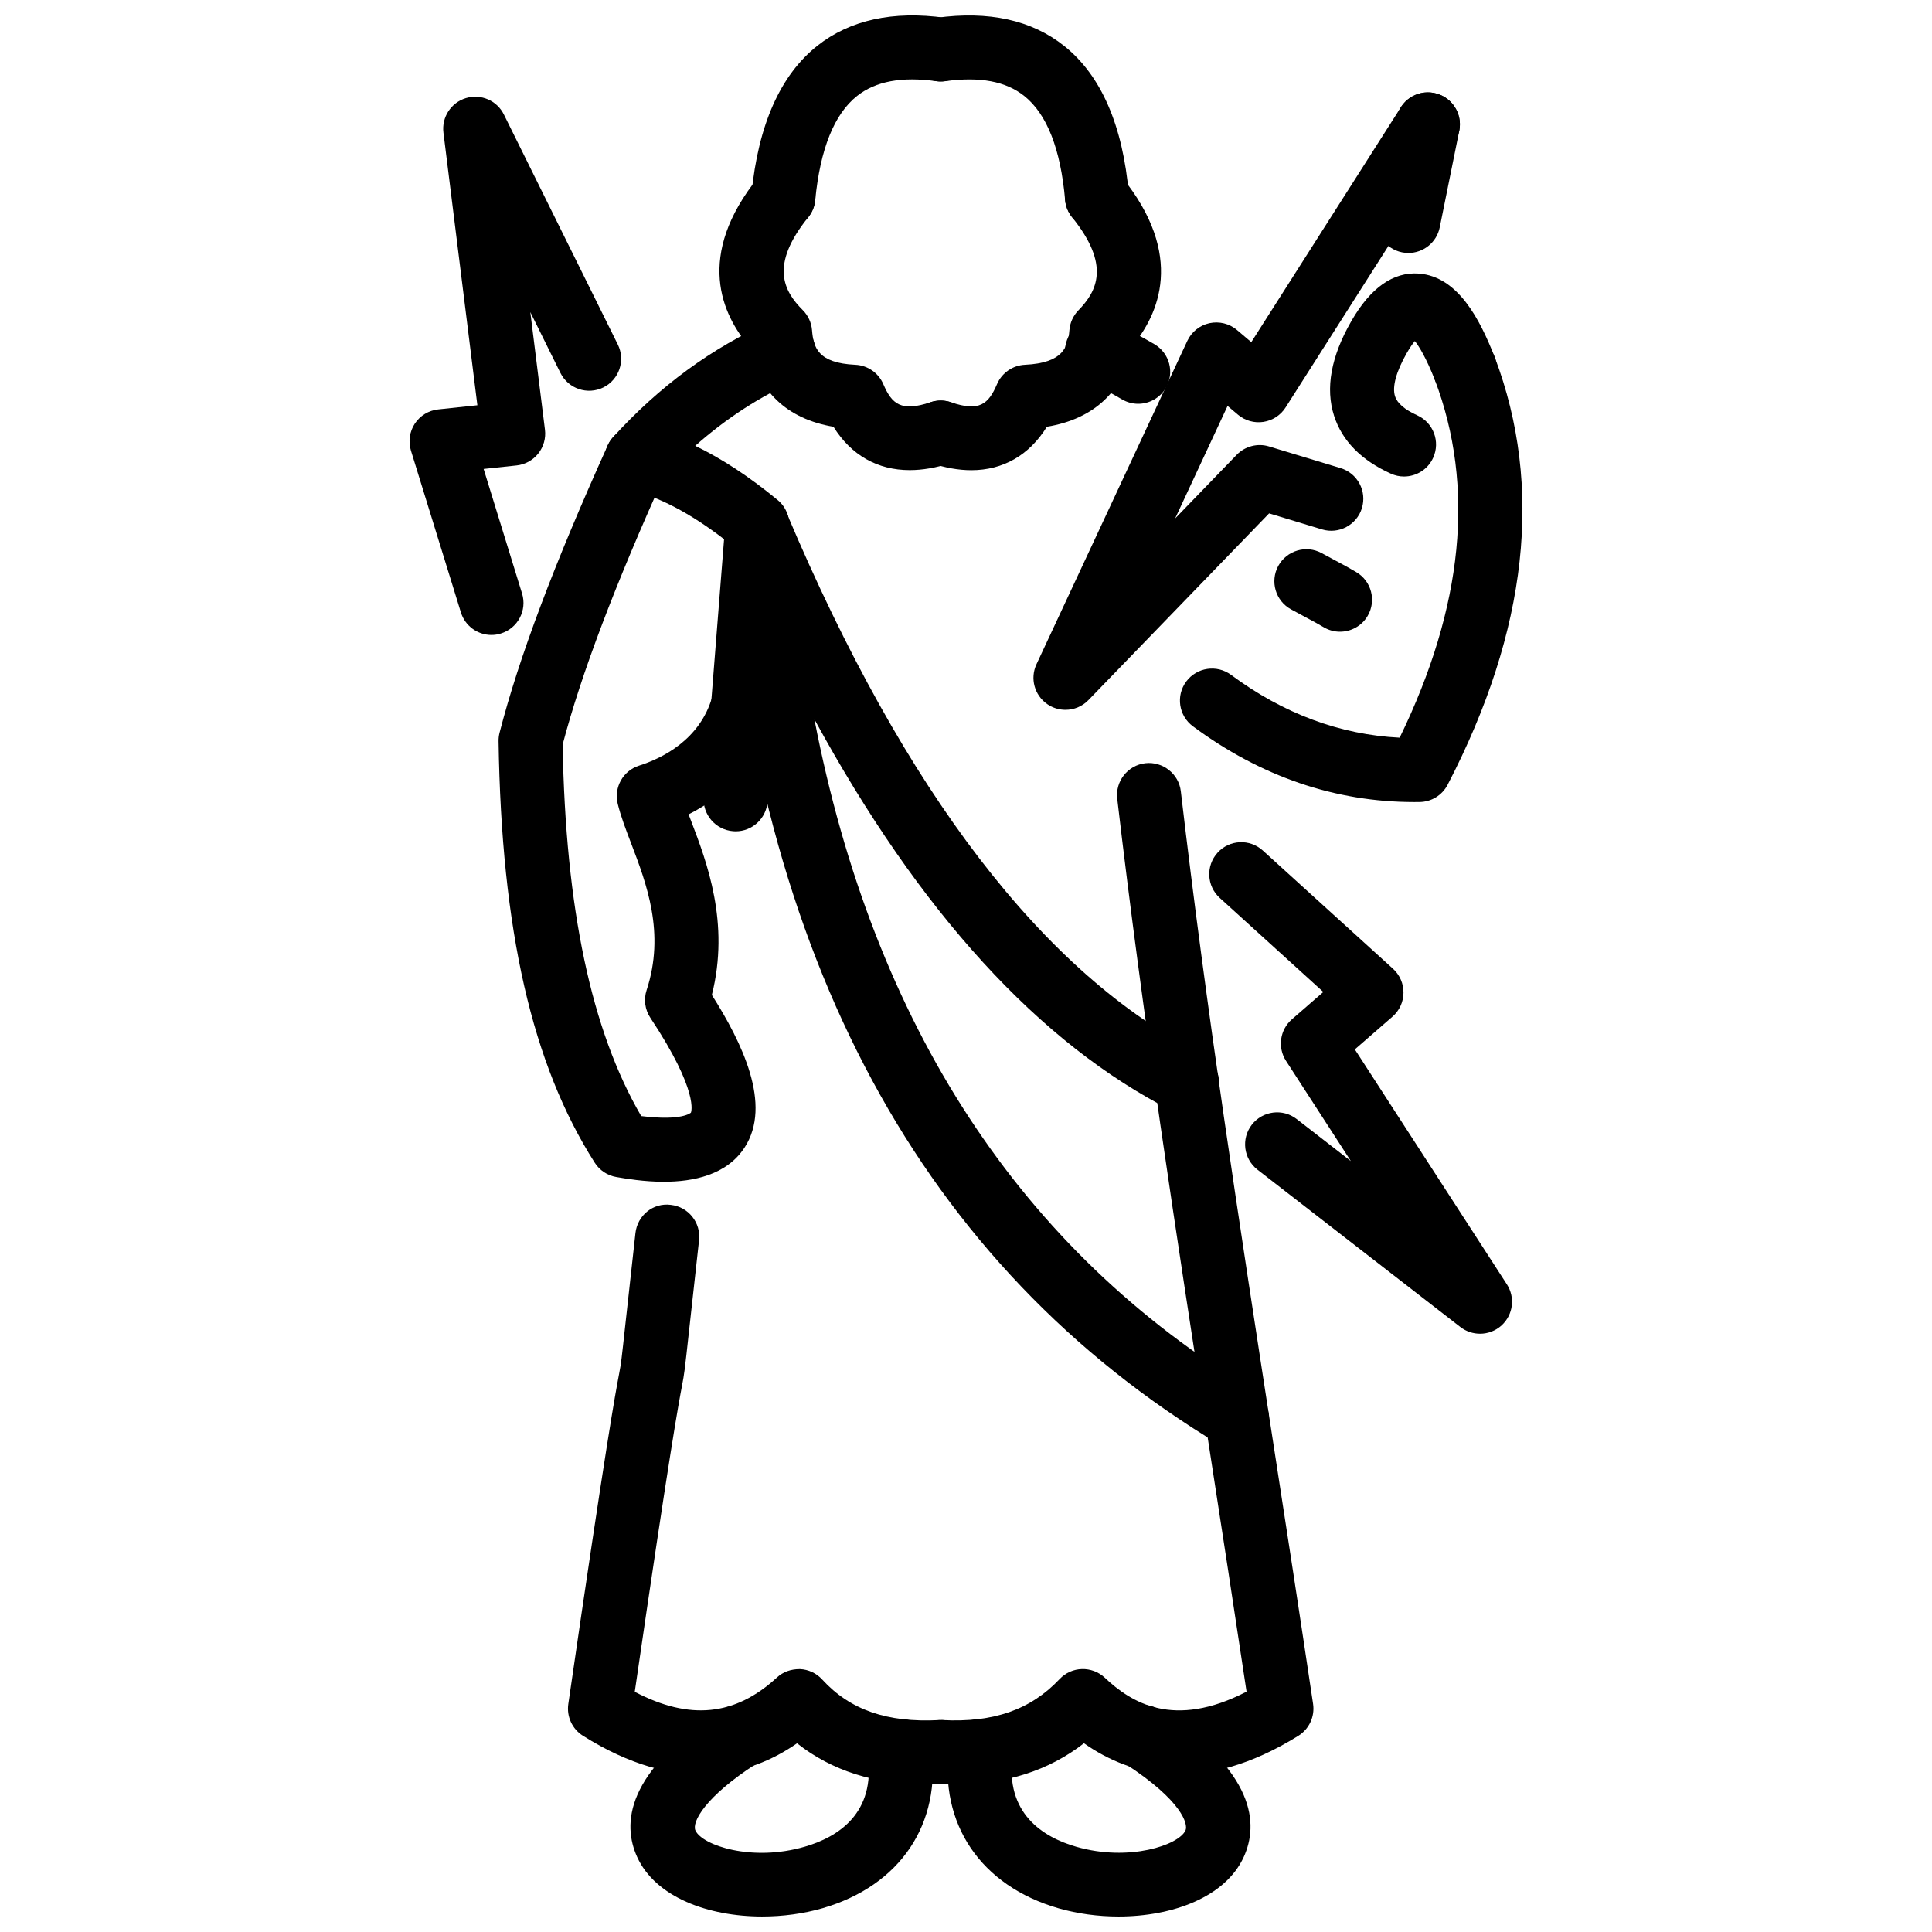
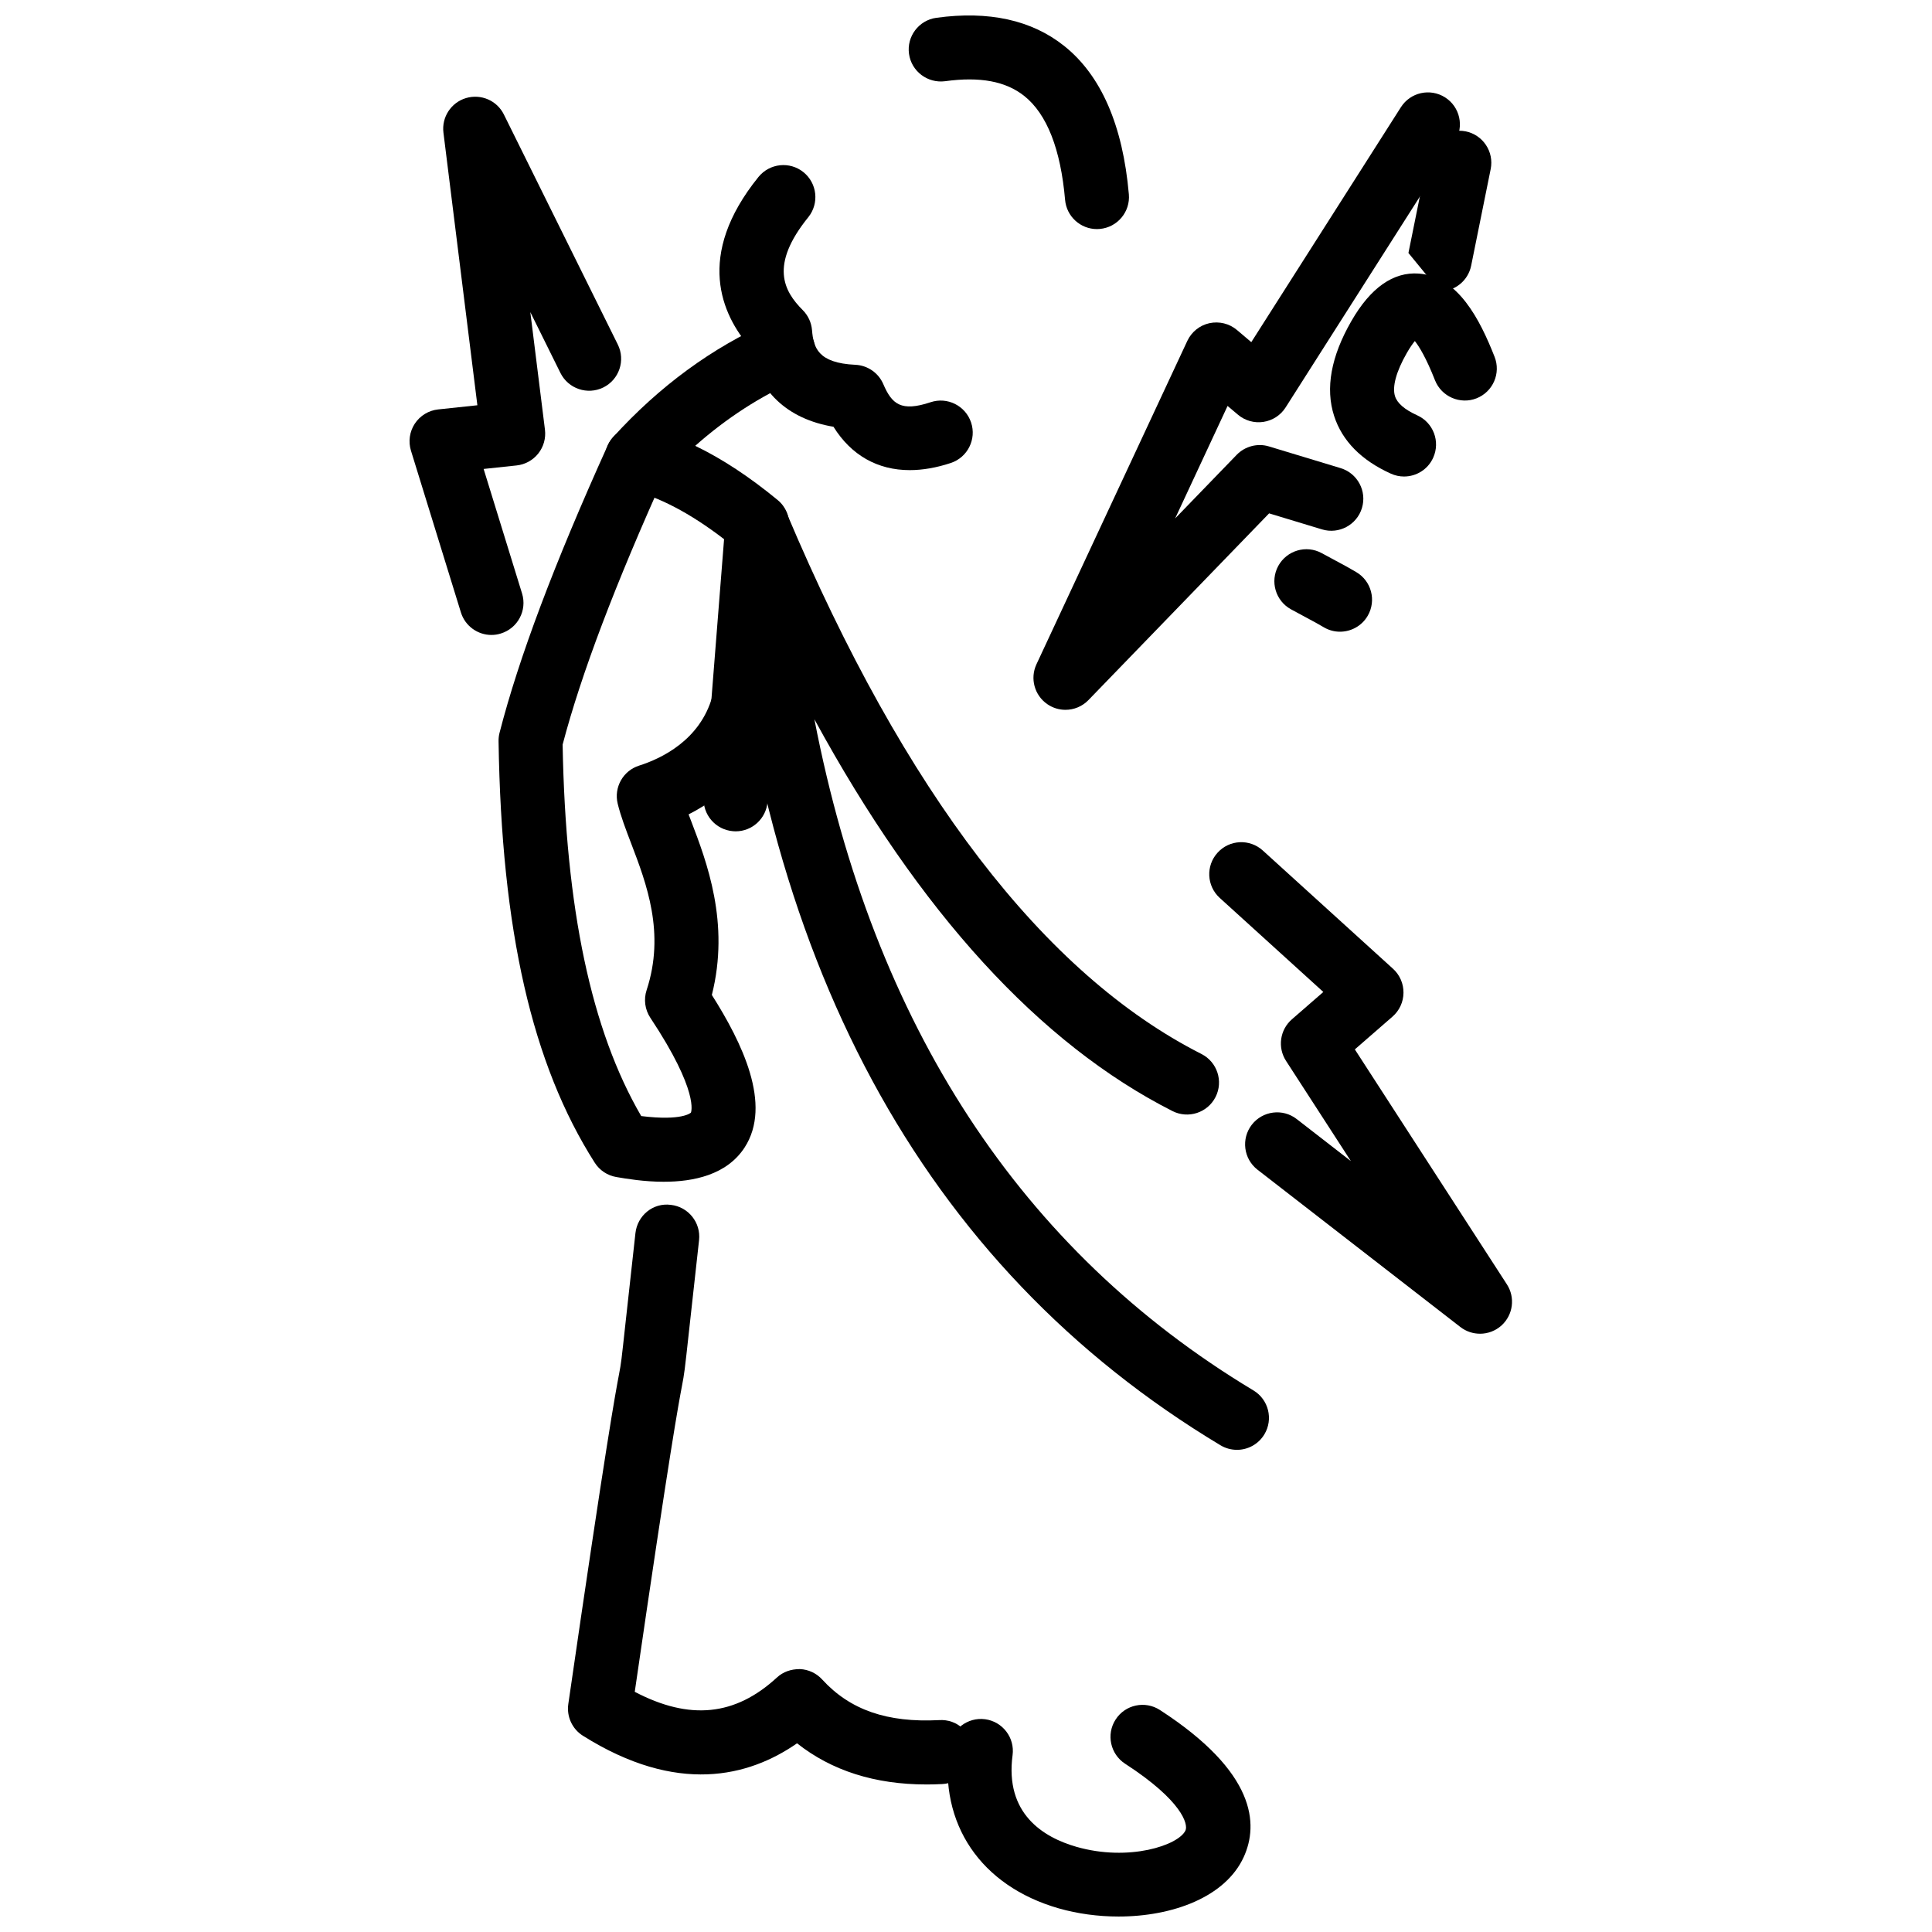
<svg xmlns="http://www.w3.org/2000/svg" width="800px" height="800px" version="1.1" viewBox="144 144 512 512">
  <defs>
    <clipPath id="d">
-       <path d="m343 148.09h59v56.906h-59z" />
-     </clipPath>
+       </clipPath>
    <clipPath id="c">
-       <path d="m311 595h81v56.902h-81z" />
-     </clipPath>
+       </clipPath>
    <clipPath id="b">
      <path d="m384 148.09h60v56.906h-60z" />
    </clipPath>
    <clipPath id="a">
      <path d="m395 595h81v56.902h-81z" />
    </clipPath>
  </defs>
  <path d="m385.1 268.59c-8.52 0.004-15.523-3.938-20.219-11.492-12.309-2.055-20.191-9.531-22.207-21.141-7.352-8.52-14.562-24.16 2.328-45.059 2.957-3.641 8.293-4.207 11.934-1.262 3.641 2.949 4.207 8.289 1.262 11.934-10.273 12.707-6.504 19.57-1.461 24.613 1.422 1.422 2.293 3.309 2.457 5.316 0.371 4.57 1.527 8.715 11.488 9.176 3.25 0.152 6.129 2.144 7.406 5.133 2.277 5.309 4.727 7.391 12.531 4.785 4.43-1.484 9.25 0.926 10.73 5.371 1.48 4.441-0.922 9.25-5.371 10.73-3.832 1.27-7.481 1.895-10.879 1.895z" />
  <path d="m389.49 616.9c-13.621 0-25.098-3.656-34.262-10.906-12.801 8.887-31.777 13.703-56.742-2-2.84-1.785-4.359-5.082-3.879-8.402 10.137-69.883 12.457-82.188 13.449-87.438 0.59-3.121 0.574-3.121 1.734-13.73l2.609-23.637c0.52-4.656 4.656-8.105 9.371-7.488 4.656 0.516 8.012 4.715 7.488 9.371l-2.606 23.598c-1.27 11.621-1.281 11.621-1.926 15.039-0.867 4.566-3.121 16.504-12.508 81.039 14.566 7.637 26.621 6.379 37.656-3.773 1.656-1.535 3.738-2.25 6.113-2.25 2.254 0.098 4.379 1.09 5.898 2.754 7.391 8.086 17.227 11.473 30.953 10.77 4.914-0.328 8.68 3.348 8.926 8.016 0.254 4.676-3.34 8.68-8.016 8.926-1.445 0.074-2.867 0.113-4.262 0.113zm-50.531-252.59c-0.223 0-0.449-0.012-0.68-0.031-4.672-0.367-8.16-4.453-7.785-9.125l5.394-68.266c-8.984-6.906-17.398-11.309-25.051-13.105-2.926-0.688-5.269-2.871-6.164-5.742-0.887-2.871-0.191-6 1.828-8.223 12.254-13.477 26.277-23.754 41.68-30.527 4.301-1.871 9.297 0.062 11.184 4.348 1.883 4.289-0.062 9.297-4.348 11.184-9.555 4.199-18.52 10.008-26.777 17.328 7.09 3.414 14.398 8.219 21.859 14.371 2.137 1.762 3.273 4.453 3.055 7.211l-5.75 72.758c-0.352 4.449-4.066 7.82-8.445 7.82z" />
  <path d="m319.94 457.18c-5.266 0-10.016-0.812-12.621-1.258-2.359-0.406-4.434-1.785-5.715-3.805-16.617-26.086-24.719-61.57-25.48-111.69-0.016-0.754 0.074-1.508 0.262-2.238 5.098-19.84 14.473-44.75 28.664-76.148 1.934-4.281 6.941-6.176 11.227-4.238 4.269 1.934 6.168 6.953 4.238 11.227-13.523 29.914-22.492 53.582-27.414 72.293 0.773 43.488 7.598 75.766 20.828 98.445 10.883 1.355 13.148-0.883 13.172-0.91 0.023-0.051 2.344-5.398-10.75-25.129-1.438-2.164-1.805-4.875-0.992-7.34 4.977-15.125-0.051-28.273-4.086-38.844-1.422-3.719-2.766-7.238-3.578-10.555-1.055-4.336 1.426-8.746 5.676-10.094 5.856-1.859 16.164-6.711 19.418-18.359 1.258-4.519 5.949-7.172 10.453-5.883 4.512 1.258 7.148 5.938 5.883 10.453-3.227 11.562-11.301 20.984-22.641 26.715 0.207 0.551 0.422 1.105 0.641 1.668 4.176 10.934 10.348 27.09 5.523 46.188 7.965 12.562 16.078 29.066 8.664 40.449-4.758 7.289-13.621 9.051-21.371 9.051z" />
  <g clip-path="url(#d)">
    <path d="m351.61 204.71c-0.273 0-0.551-0.016-0.832-0.039-4.66-0.457-8.074-4.602-7.625-9.27 1.785-18.324 7.664-31.543 17.48-39.297 8.625-6.816 20.012-9.312 33.824-7.391 4.641 0.641 7.887 4.918 7.246 9.559-0.645 4.641-4.977 7.852-9.566 7.246-9.188-1.27-16.055 0.004-20.988 3.898-6.055 4.781-9.793 14.074-11.105 27.625-0.426 4.391-4.121 7.668-8.434 7.668z" />
  </g>
  <g clip-path="url(#c)">
    <path d="m346 651.9c-14.305 0-28.293-5.121-33.148-15.773-3.941-8.66-3.269-22.449 22.359-38.973 3.941-2.527 9.195-1.398 11.727 2.535 2.543 3.934 1.406 9.184-2.531 11.73-13.605 8.77-17.105 15.496-16.113 17.676 1.797 3.941 14.953 8.391 28.984 4.301 8.793-2.547 18.824-8.816 16.691-24.211-0.645-4.637 2.594-8.918 7.238-9.559 4.652-0.734 8.926 2.594 9.566 7.242 2.832 20.438-8.188 36.855-28.766 42.828-5.055 1.461-10.555 2.203-16.008 2.203z" />
  </g>
-   <path d="m401.4 268.61c-3.394 0-7.023-0.645-10.848-1.945-4.434-1.516-6.797-6.34-5.285-10.773 1.516-4.434 6.332-6.797 10.773-5.285 7.504 2.574 9.906 0.492 12.18-4.805 1.281-2.988 4.16-4.977 7.402-5.133 10.215-0.477 11.422-4.789 11.781-9.176 0.16-1.965 0.992-3.812 2.367-5.231 4.945-5.082 8.609-11.992-1.664-24.699-2.941-3.644-2.379-8.984 1.27-11.934 3.637-2.941 8.996-2.379 11.93 1.262 16.801 20.793 9.797 36.449 2.625 44.992-2.012 11.66-9.996 19.16-22.5 21.211-4.691 7.566-11.625 11.516-20.031 11.516z" />
-   <path d="m397.05 616.9c-1.383 0-2.785-0.039-4.211-0.117-4.68-0.258-8.266-4.25-8.012-8.938 0.258-4.668 4.199-8.254 8.93-8.004 13.539 0.695 23.352-2.715 31.039-10.859 3.219-3.43 8.59-3.547 11.988-0.367 6.945 6.539 18.211 13.703 37.566 3.695-3.219-21.469-6.481-42.609-9.719-63.562-9.113-59.008-17.723-114.74-24.551-173.08-0.535-4.656 2.793-8.867 7.449-9.41 4.586-0.516 8.875 2.789 9.402 7.441 6.785 58.035 15.375 113.62 24.461 172.46 3.535 22.844 7.094 45.918 10.59 69.398 0.496 3.348-1.039 6.676-3.922 8.461-25.262 15.672-44.156 10.859-56.797 1.961-9.309 7.25-20.77 10.918-34.215 10.918zm48.574-365.89c-1.457 0-2.922-0.375-4.269-1.164-2.457-1.438-6.141-3.504-9.688-4.863-4.367-1.68-6.559-6.582-4.875-10.957 1.676-4.383 6.57-6.547 10.957-4.883 4.707 1.809 9.195 4.324 12.164 6.062 4.043 2.363 5.41 7.559 3.043 11.602-1.578 2.699-4.418 4.203-7.332 4.203z" />
  <g clip-path="url(#b)">
    <path d="m434.7 204.71c-4.348 0-8.055-3.328-8.441-7.746-1.18-13.477-4.816-22.738-10.809-27.523-4.894-3.902-11.734-5.195-20.988-3.918-4.625 0.605-8.922-2.606-9.566-7.246-0.641-4.641 2.606-8.922 7.246-9.559 13.891-1.91 25.277 0.594 33.887 7.465 9.77 7.793 15.535 21.02 17.129 39.305 0.406 4.668-3.043 8.781-7.719 9.188-0.246 0.027-0.492 0.035-0.738 0.035z" />
  </g>
  <g clip-path="url(#a)">
    <path d="m440.41 651.9c-5.398 0-10.84-0.734-15.852-2.168-20.637-5.934-31.762-22.352-29.031-42.828 0.621-4.644 4.93-7.894 9.531-7.293 4.644 0.625 7.91 4.883 7.285 9.531-2.062 15.453 8.055 21.734 16.91 24.281 13.957 4.004 27.125-0.426 28.918-4.348 0.715-1.574-0.773-7.797-16-17.664-3.934-2.547-5.062-7.809-2.516-11.73 2.535-3.941 7.809-5.062 11.73-2.516 25.512 16.516 26.164 30.297 22.23 38.934-4.852 10.66-18.883 15.801-33.207 15.801z" />
  </g>
  <path d="m426.36 332.11c-1.676 0-3.348-0.492-4.805-1.496-3.418-2.348-4.637-6.82-2.883-10.574l39.977-85.695c1.121-2.398 3.289-4.133 5.863-4.699 2.606-0.551 5.289 0.105 7.301 1.812l3.793 3.215 39.648-62.262c2.516-3.949 7.746-5.113 11.711-2.602 3.953 2.516 5.113 7.762 2.594 11.715l-44.859 70.453c-1.309 2.066-3.457 3.461-5.875 3.828-2.398 0.371-4.894-0.32-6.758-1.91l-2.746-2.316-13.898 29.816 16.316-16.867c2.211-2.277 5.547-3.144 8.551-2.219l18.98 5.75c4.488 1.355 7.023 6.094 5.656 10.582-1.355 4.477-6.113 7.008-10.57 5.656l-14.027-4.25-47.879 49.48c-1.645 1.703-3.863 2.582-6.09 2.582z" />
-   <path d="m518.81 356.55c-20.965 0-40.688-6.746-58.68-20.078-3.766-2.789-4.559-8.105-1.762-11.867 2.793-3.758 8.113-4.547 11.867-1.762 13.859 10.273 28.867 15.859 44.691 16.648 16.883-34.68 20.023-66.555 9.324-94.824-1.656-4.383 0.555-9.277 4.934-10.938 4.379-1.648 9.273 0.551 10.938 4.934 12.949 34.234 8.758 72.355-12.484 113.3-1.438 2.773-4.281 4.531-7.41 4.578-0.465 0.008-0.941 0.008-1.418 0.008z" />
  <path d="m499.11 311.41c-1.445 0-2.922-0.371-4.262-1.16-1.934-1.121-2.406-1.379-3.754-2.094l-4.953-2.672c-4.113-2.242-5.629-7.402-3.387-11.512 2.25-4.106 7.402-5.633 11.512-3.387l4.805 2.594c1.555 0.832 2.109 1.125 4.32 2.418 4.051 2.359 5.418 7.555 3.062 11.602-1.578 2.703-4.422 4.211-7.344 4.211z" />
  <path d="m516.08 270.28c-1.168 0-2.348-0.242-3.488-0.758-7.848-3.547-12.91-8.699-15.039-15.297-2.359-7.301-0.824-15.758 4.566-25.125 5.082-8.867 11.145-13.094 17.871-12.602 10.414 0.77 16.207 12.191 20.09 22.062 1.715 4.359-0.426 9.281-4.785 11-4.32 1.703-9.281-0.426-11.008-4.789-2.359-6.004-4.219-8.977-5.34-10.391-0.543 0.664-1.27 1.668-2.129 3.172-2.812 4.902-3.922 8.977-3.121 11.461 0.594 1.859 2.574 3.555 5.883 5.051 4.269 1.934 6.164 6.953 4.231 11.227-1.41 3.137-4.488 4.988-7.731 4.988z" />
-   <path d="m517.25 211.04c-0.555 0-1.121-0.055-1.695-0.168-4.586-0.93-7.559-5.402-6.629-9.996l5.172-25.59c0.93-4.594 5.309-7.559 9.996-6.637 4.586 0.93 7.559 5.402 6.629 9.996l-5.172 25.59c-0.812 4.023-4.348 6.805-8.301 6.805z" />
+   <path d="m517.25 211.04l5.172-25.59c0.93-4.594 5.309-7.559 9.996-6.637 4.586 0.93 7.559 5.402 6.629 9.996l-5.172 25.59c-0.812 4.023-4.348 6.805-8.301 6.805z" />
  <path d="m536.22 497.45c-1.832 0-3.664-0.586-5.203-1.773l-53.773-41.699c-3.695-2.871-4.367-8.203-1.508-11.906 2.863-3.695 8.203-4.391 11.906-1.508l14.355 11.137-17.188-26.562c-2.289-3.547-1.633-8.234 1.555-11.008l8.332-7.25-27.453-24.926c-3.469-3.152-3.727-8.516-0.574-11.984 3.152-3.481 8.52-3.727 11.988-0.578l34.508 31.34c1.793 1.629 2.805 3.949 2.773 6.371-0.02 2.422-1.078 4.715-2.914 6.312l-9.977 8.684 40.293 62.266c2.25 3.469 1.664 8.055-1.387 10.859-1.613 1.473-3.672 2.227-5.734 2.227z" />
  <path d="m274.24 312.27c-3.621 0-6.973-2.34-8.098-5.984l-13.23-42.848c-0.746-2.422-0.375-5.051 1.02-7.172 1.398-2.113 3.664-3.496 6.191-3.766l10.387-1.102-8.992-72.23c-0.516-4.106 2.012-7.984 5.973-9.176 3.996-1.18 8.215 0.648 10.047 4.359l30.191 60.961c2.074 4.199 0.363 9.289-3.84 11.367-4.188 2.066-9.281 0.355-11.367-3.84l-7.984-16.129 3.879 31.156c0.281 2.258-0.355 4.539-1.77 6.32-1.418 1.785-3.488 2.926-5.758 3.164l-8.723 0.926 10.184 32.996c1.383 4.473-1.125 9.223-5.602 10.605-0.832 0.27-1.676 0.391-2.508 0.391z" />
  <path d="m471.8 528.22c-1.484 0-2.992-0.387-4.359-1.207-79.121-47.523-123.27-129.3-131.2-243.06-0.293-4.137 2.453-7.875 6.488-8.844 4.043-0.922 8.172 1.129 9.781 4.949 31.258 73.957 68.234 122.16 109.89 143.26 4.18 2.121 5.856 7.223 3.734 11.402-2.121 4.172-7.223 5.844-11.402 3.734-35.25-17.852-67.055-52.695-94.91-103.85 15.707 81.145 54.707 140.84 116.35 177.87 4.012 2.406 5.32 7.629 2.902 11.641-1.594 2.644-4.394 4.109-7.277 4.109z" />
</svg>